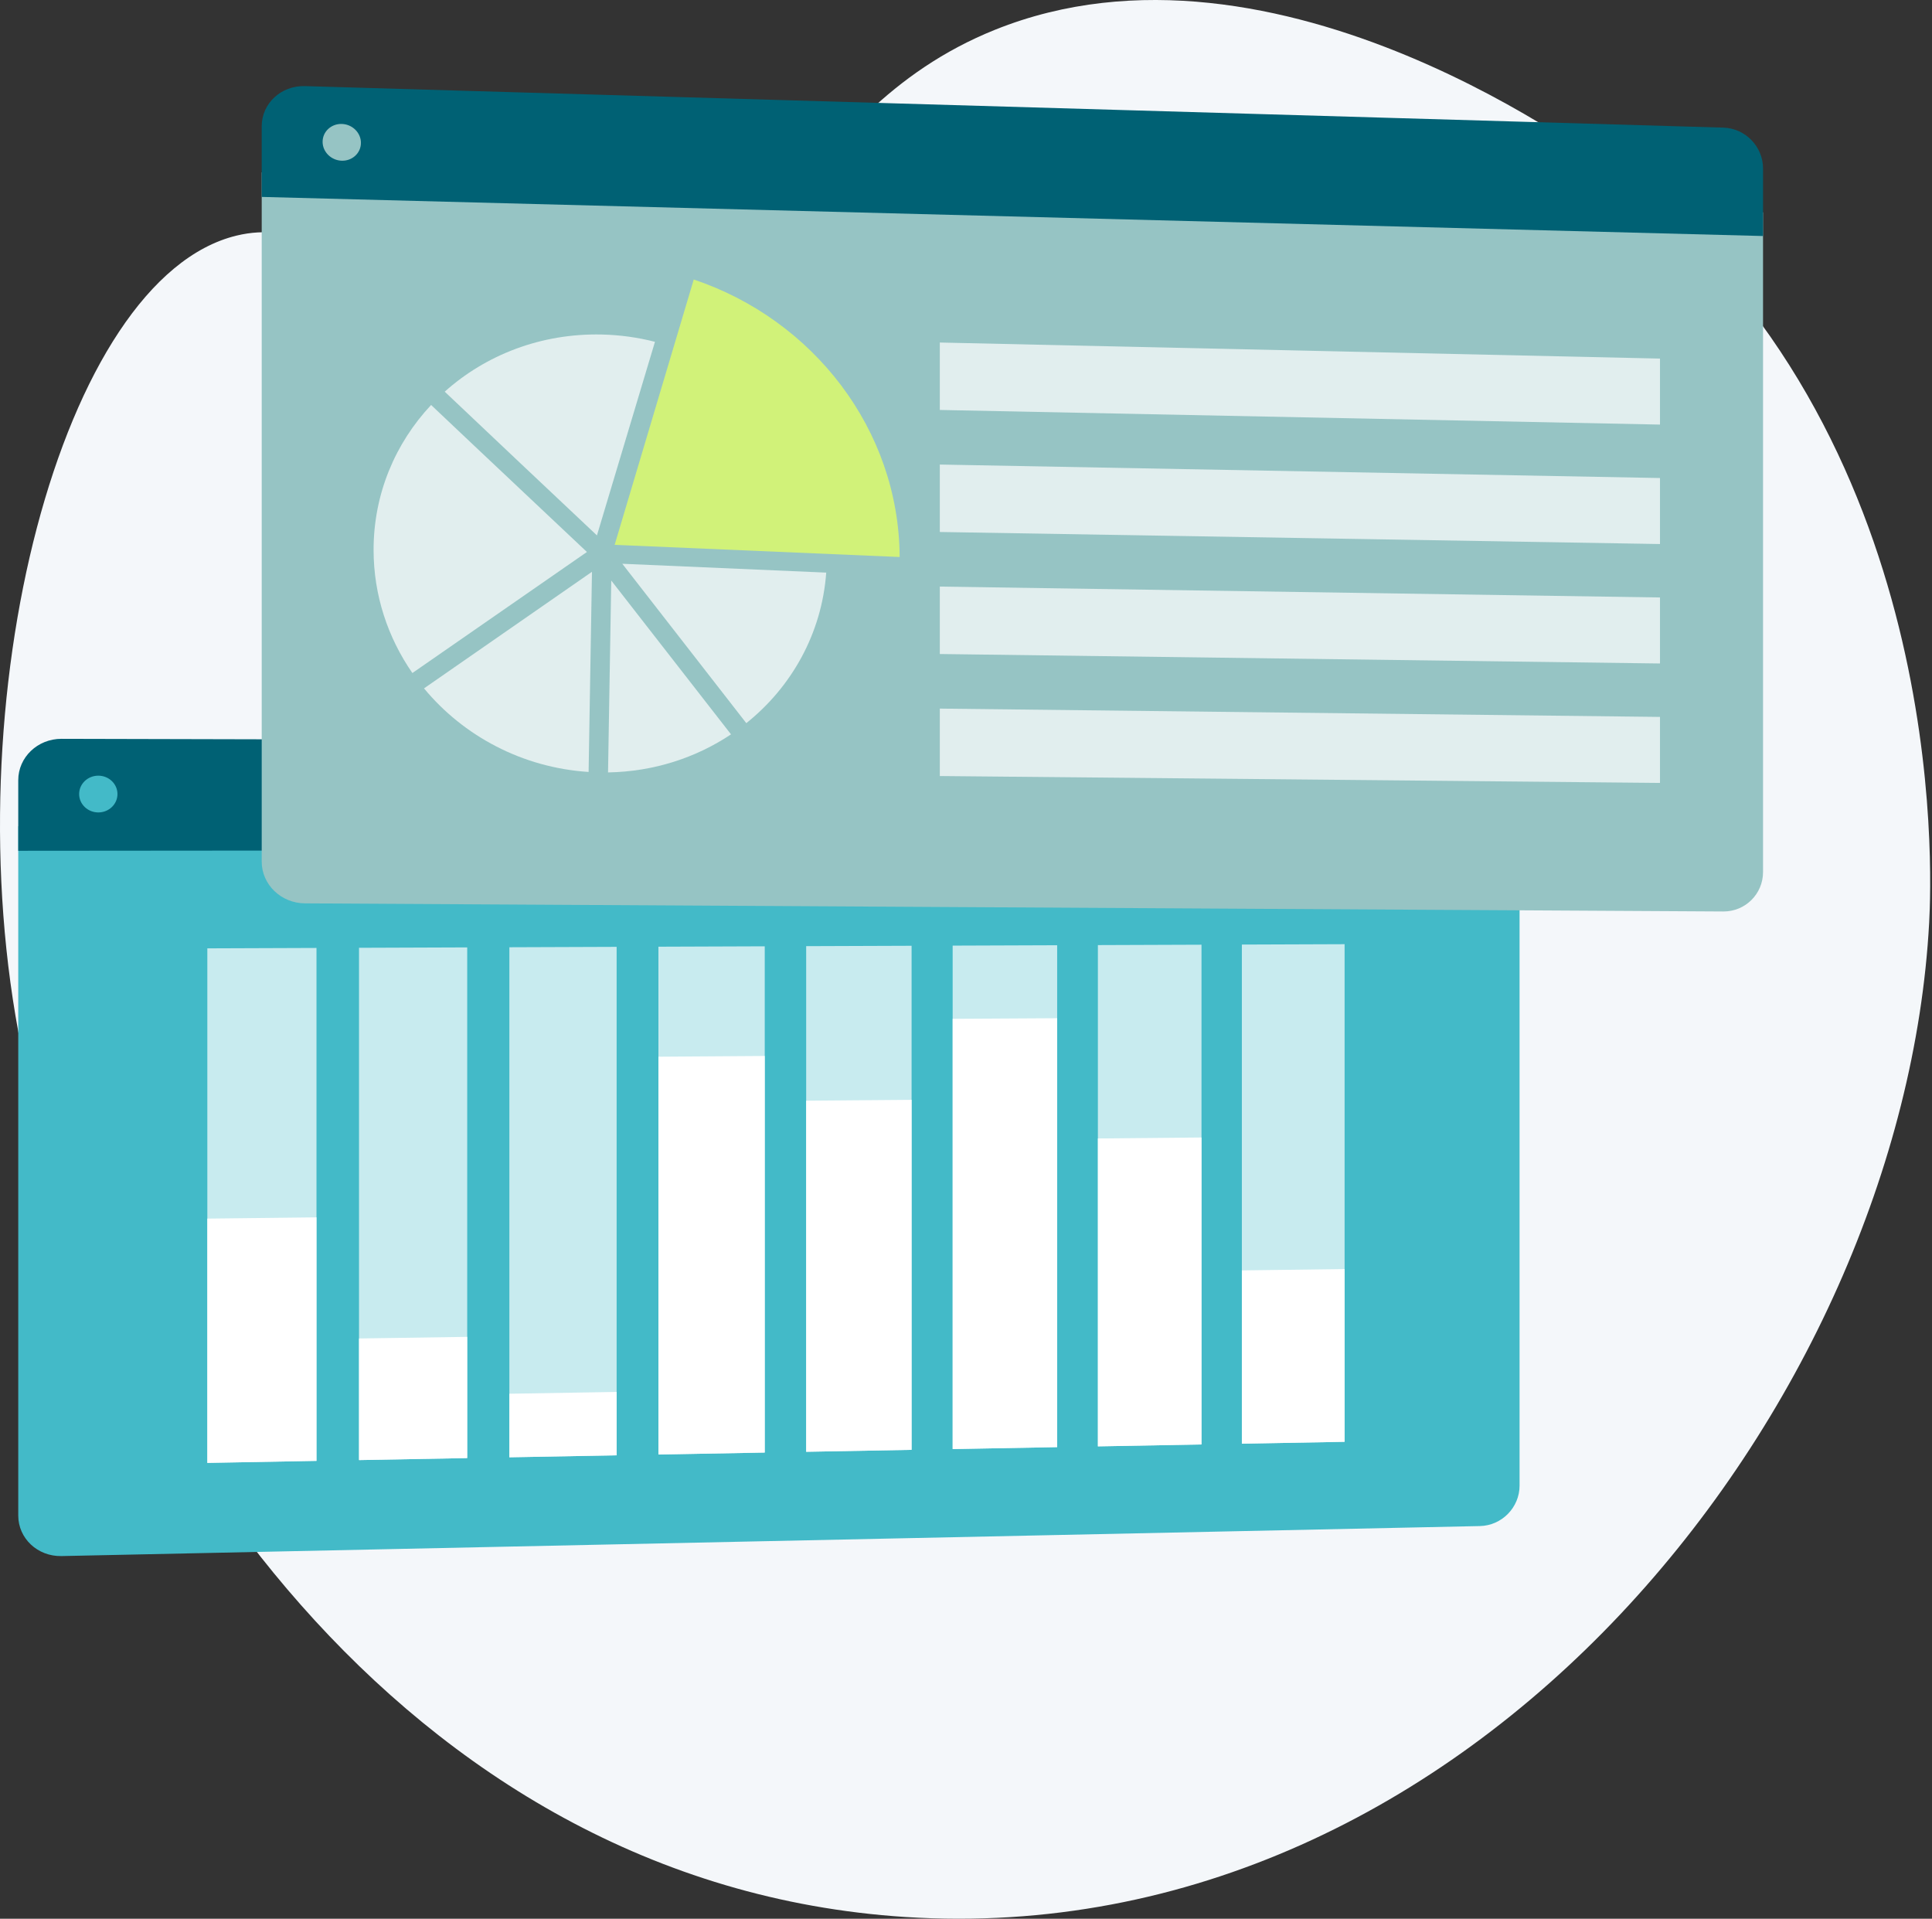
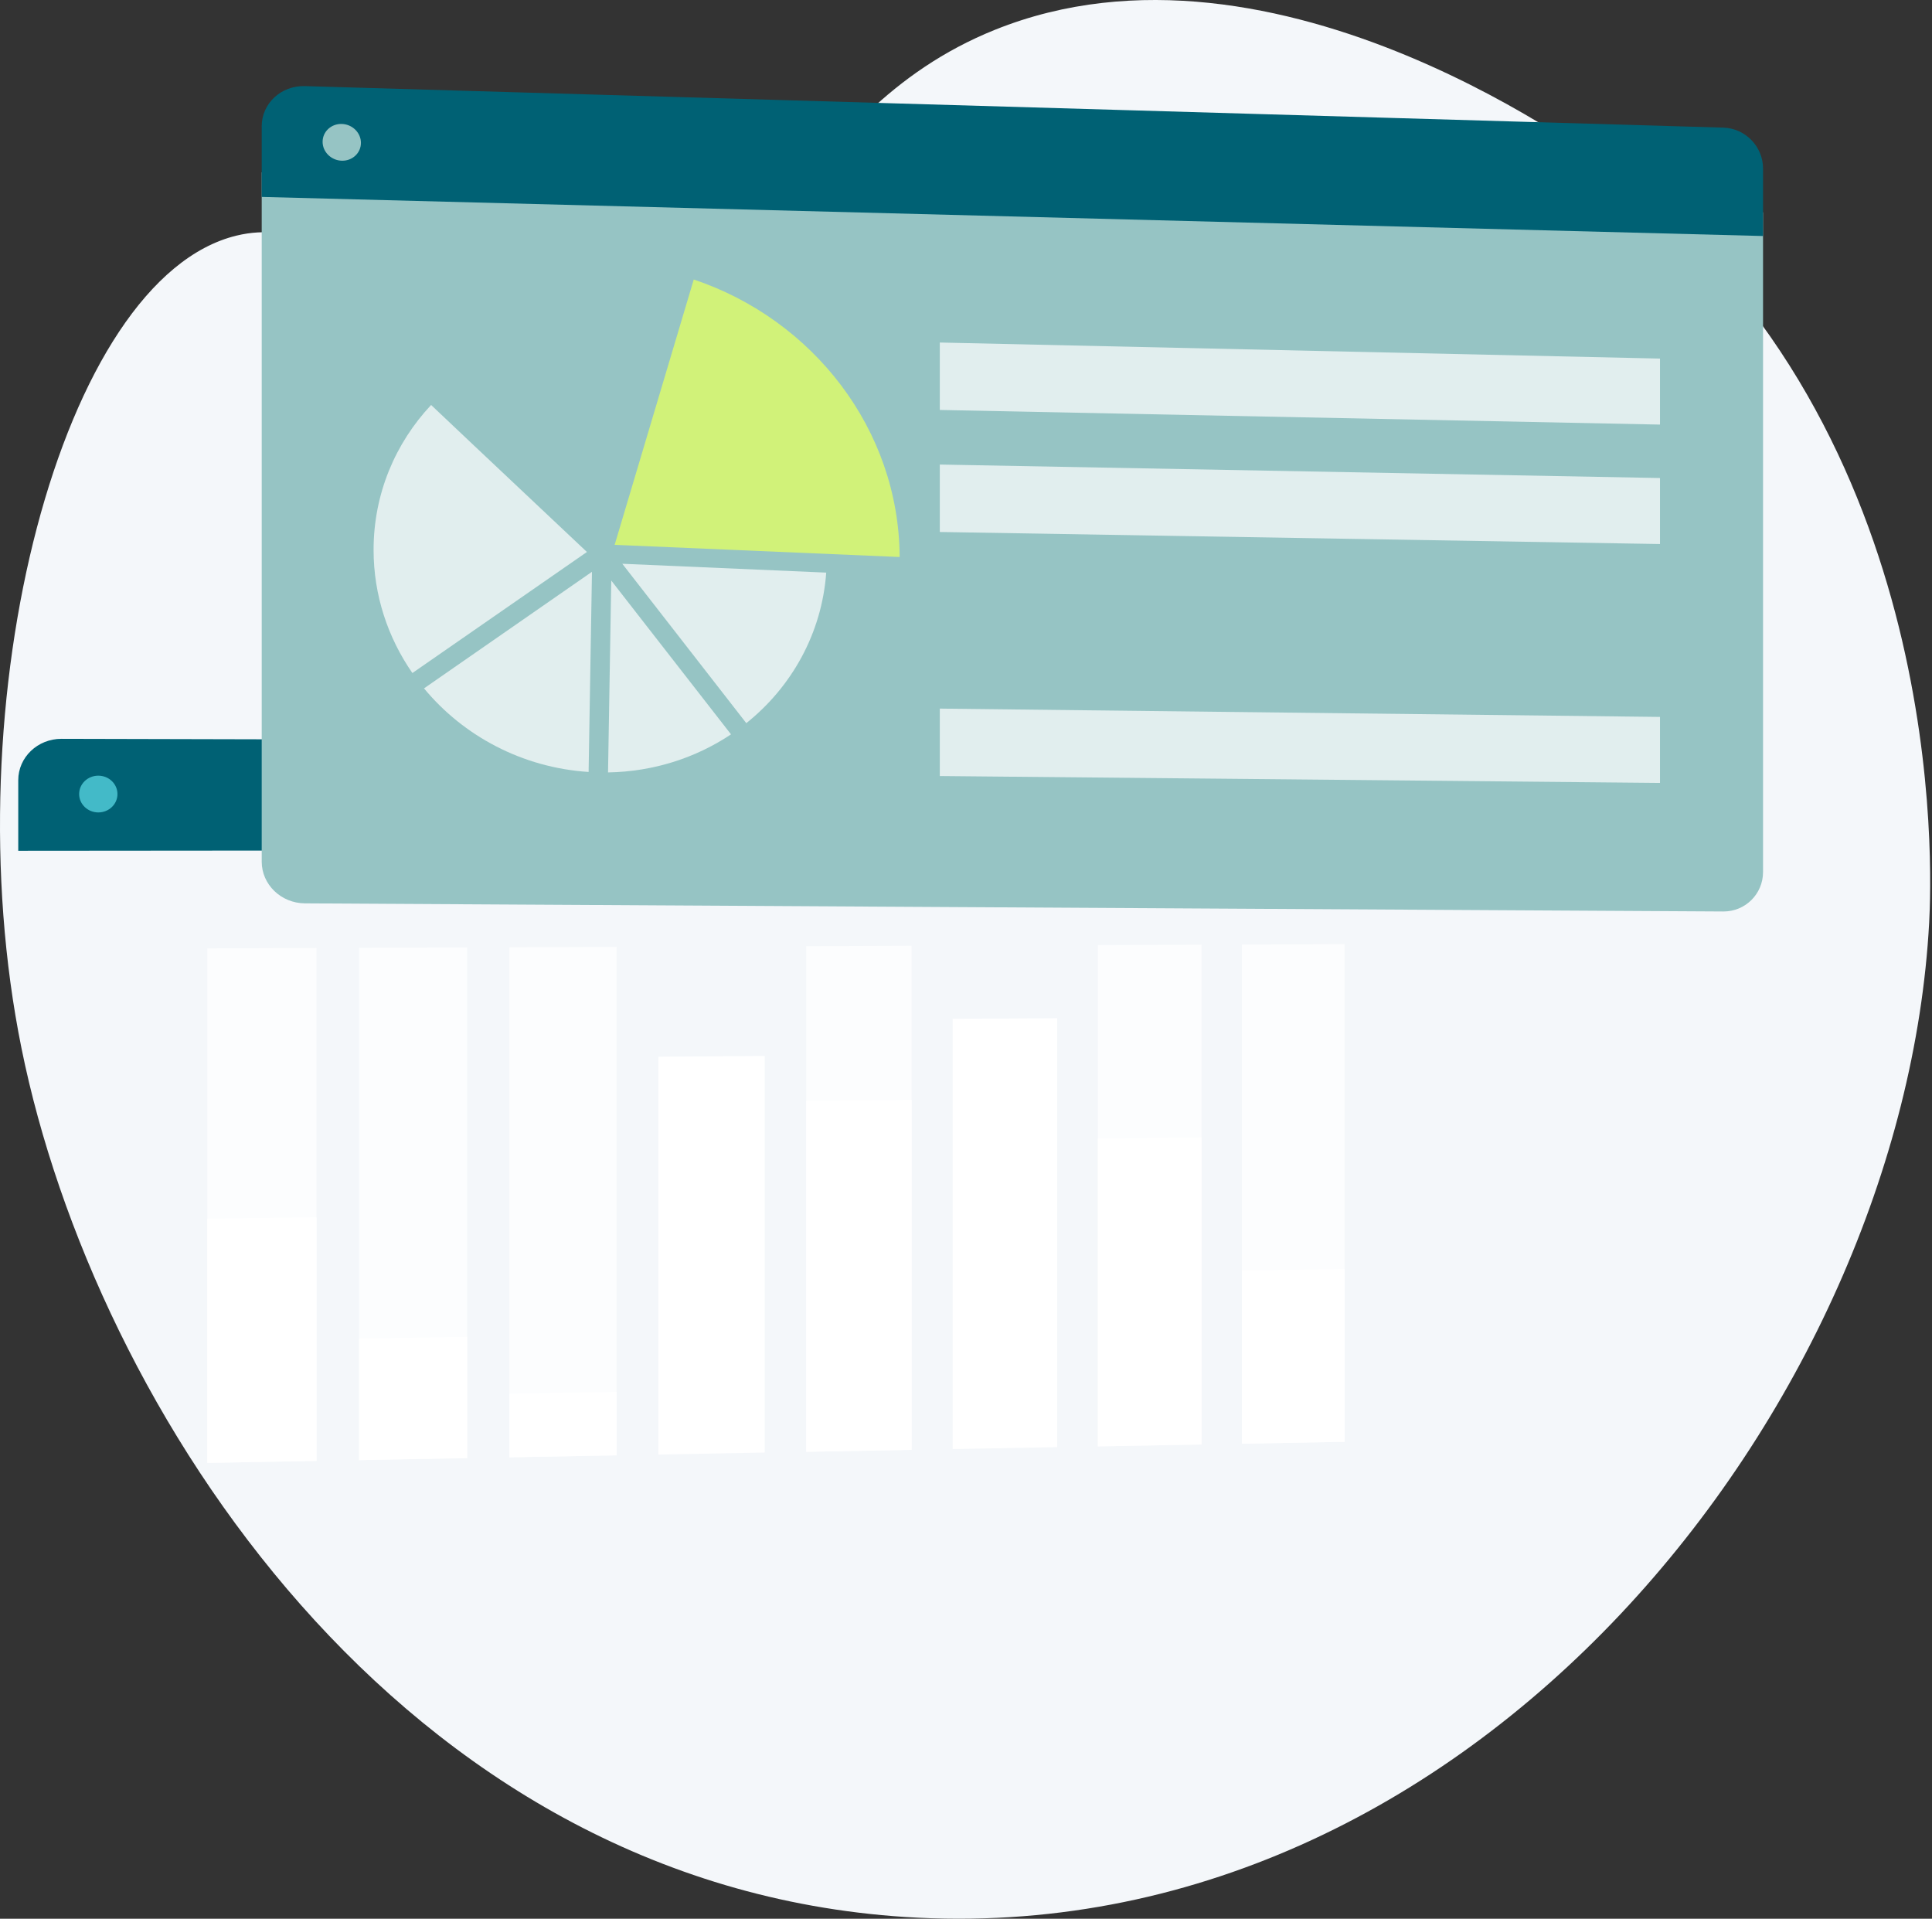
<svg xmlns="http://www.w3.org/2000/svg" width="432" height="429" viewBox="0 0 432 429" fill="none">
  <rect x="0" y="0" width="432" height="429" fill="#333333" stroke="none" />
  <path d="M222.476 6.661C175.751 25.459 171.275 73.512 129.205 77.636C92.547 81.229 78.613 46.445 52.892 52.678C13.71 62.172 -10.924 156.689 4.812 234.406C21.061 314.653 89.331 421.332 202.434 428.613C329.416 436.786 425.498 314.043 431.364 206.328C431.999 194.679 435.745 97.076 361.998 39.419C358.313 36.538 285.641 -18.752 222.476 6.661Z" fill="#F4F7FA" />
-   <path d="M4.081 184.733V338.856C4.081 343.973 8.413 348.029 13.752 347.916L330.905 341.207C335.809 341.103 339.78 337.05 339.78 332.154V184.689L4.081 184.733Z" fill="#43BAC8" />
  <path d="M330.905 165.948L13.752 165.191C8.413 165.179 4.081 169.316 4.081 174.433V190.226L339.78 189.944V174.834C339.78 169.938 335.809 165.96 330.905 165.948Z" fill="#006174" />
  <path d="M26.266 177.543C26.266 179.811 24.349 181.65 21.983 181.649C19.616 181.648 17.695 179.807 17.695 177.536C17.695 175.265 19.616 173.427 21.983 173.43C24.349 173.433 26.266 175.275 26.266 177.543Z" fill="#43BAC8" />
  <path opacity="0.71" d="M70.768 326.632L46.36 327.085V212.039L70.768 211.949V326.632Z" fill="white" />
  <path d="M70.768 326.632L46.36 327.085V272.464L70.768 272.184V326.632Z" fill="white" />
  <path opacity="0.71" d="M104.471 326.007L80.277 326.456V211.915L104.471 211.826V326.007Z" fill="white" />
  <path d="M104.471 326.007L80.277 326.456V299.265L104.471 298.902V326.007Z" fill="white" />
  <path opacity="0.71" d="M137.881 325.387L113.897 325.832V211.792L137.881 211.704V325.387Z" fill="white" />
  <path d="M137.881 325.387L113.897 325.832V311.62L137.881 311.219V325.387Z" fill="white" />
-   <path opacity="0.71" d="M171 324.773L147.224 325.214V211.669L171 211.582V324.773Z" fill="white" />
  <path d="M171 324.773L147.224 325.214V236.265L171 236.101V324.773Z" fill="white" />
  <path opacity="0.71" d="M203.834 324.164L180.263 324.601V211.548L203.834 211.462V324.164Z" fill="white" />
  <path d="M203.834 324.164L180.263 324.601V246.101L203.834 245.908V324.164Z" fill="white" />
-   <path opacity="0.71" d="M236.385 323.56L213.017 323.994V211.428L236.385 211.343V323.56Z" fill="white" />
  <path d="M236.385 323.56L213.017 323.994V227.795L236.385 227.659V323.56Z" fill="white" />
  <path opacity="0.71" d="M268.658 322.962L245.49 323.391V211.309L268.658 211.224V322.962Z" fill="white" />
  <path d="M268.658 322.961L245.49 323.391V254.545L268.658 254.328V322.961Z" fill="white" />
  <path opacity="0.71" d="M300.656 322.368L277.685 322.794V211.191L300.656 211.107V322.368Z" fill="white" />
  <path d="M300.656 322.368L277.685 322.794V284.047L300.656 283.74V322.368Z" fill="white" />
  <path d="M58.52 38.536V192.658C58.52 197.775 62.853 201.948 68.191 201.979L385.344 203.795C390.249 203.823 394.22 199.877 394.22 194.981V47.516L58.52 38.536Z" fill="#96C4C4" />
  <path d="M385.344 28.536L68.191 19.254C62.853 19.098 58.52 23.119 58.52 28.235V44.028L394.22 52.771V37.661C394.22 32.765 390.249 28.68 385.344 28.536Z" fill="#006174" />
  <path d="M137.437 121.819L155.123 62.494C181.8 71.453 201.022 96.015 201.165 124.538L137.437 121.819Z" fill="#D1F279" />
  <g opacity="0.71">
    <path d="M184.747 128.028C183.761 141.601 177.03 153.565 166.877 161.688L139.147 126.05L184.747 128.028Z" fill="white" />
-     <path d="M133.477 119.711C122.741 109.603 109.769 97.363 99.44 87.573C108.602 79.368 120.969 74.491 134.537 74.793C138.646 74.885 142.636 75.447 146.453 76.424L133.477 119.711Z" fill="white" />
    <path d="M131.239 123.416L92.21 150.481C86.733 142.574 83.534 133.094 83.534 122.938C83.534 110.414 88.398 99.074 96.397 90.546C99.26 93.258 102.442 96.267 105.928 99.559C116.475 109.52 127.057 119.481 131.239 123.416Z" fill="white" />
    <path d="M132.367 127.843L131.615 172.6C116.783 171.643 103.607 164.545 94.81 153.912L132.367 127.843Z" fill="white" />
    <path d="M136.679 129.802L163.457 164.192C155.648 169.411 146.195 172.529 135.958 172.703L136.679 129.802Z" fill="white" />
  </g>
  <path opacity="0.71" d="M371.177 94.932L210.143 91.661V76.584L371.177 80.173V94.932Z" fill="white" />
  <path opacity="0.71" d="M371.177 121.639L210.143 118.945V103.867L371.177 106.88V121.639Z" fill="white" />
-   <path opacity="0.71" d="M371.177 148.346L210.143 146.228V131.15L371.177 133.587V148.346Z" fill="white" />
  <path opacity="0.71" d="M371.177 175.052L210.143 173.511V158.434L371.177 160.293V175.052Z" fill="white" />
  <path d="M80.706 31.942C80.706 34.21 78.789 35.997 76.423 35.932C74.056 35.868 72.135 33.975 72.135 31.704C72.135 29.433 74.056 27.647 76.423 27.713C78.789 27.78 80.706 29.673 80.706 31.942Z" fill="#96C4C4" />
</svg>